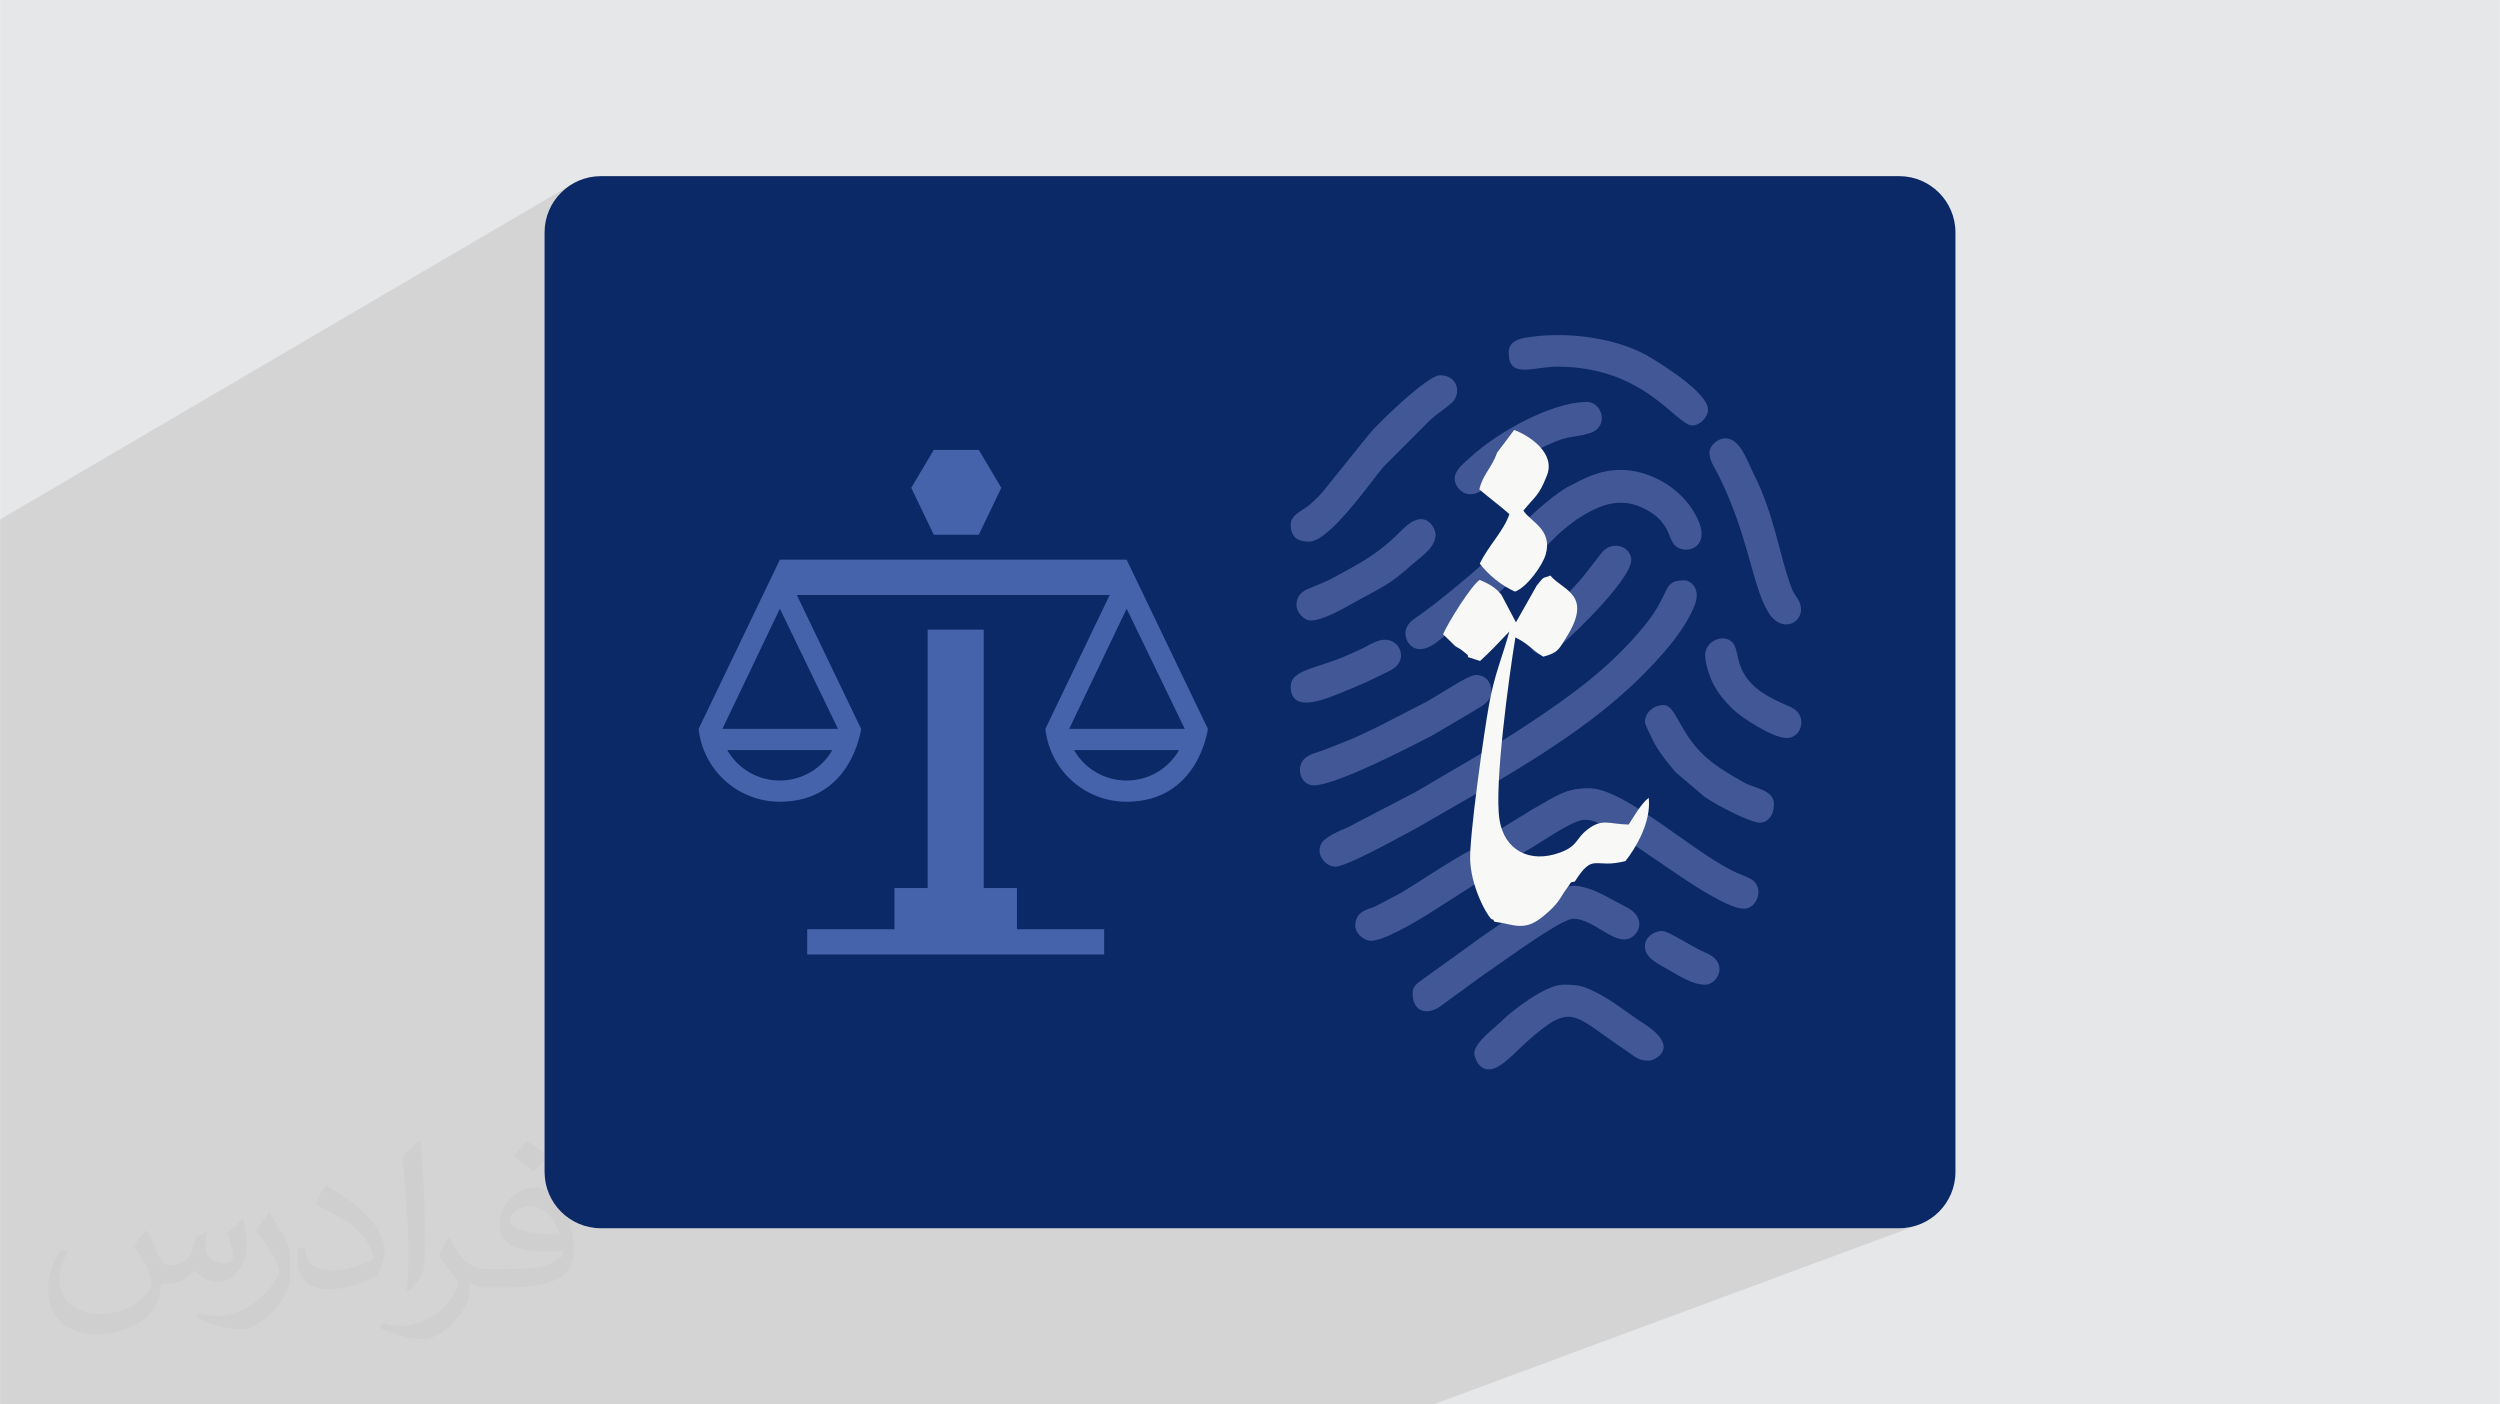
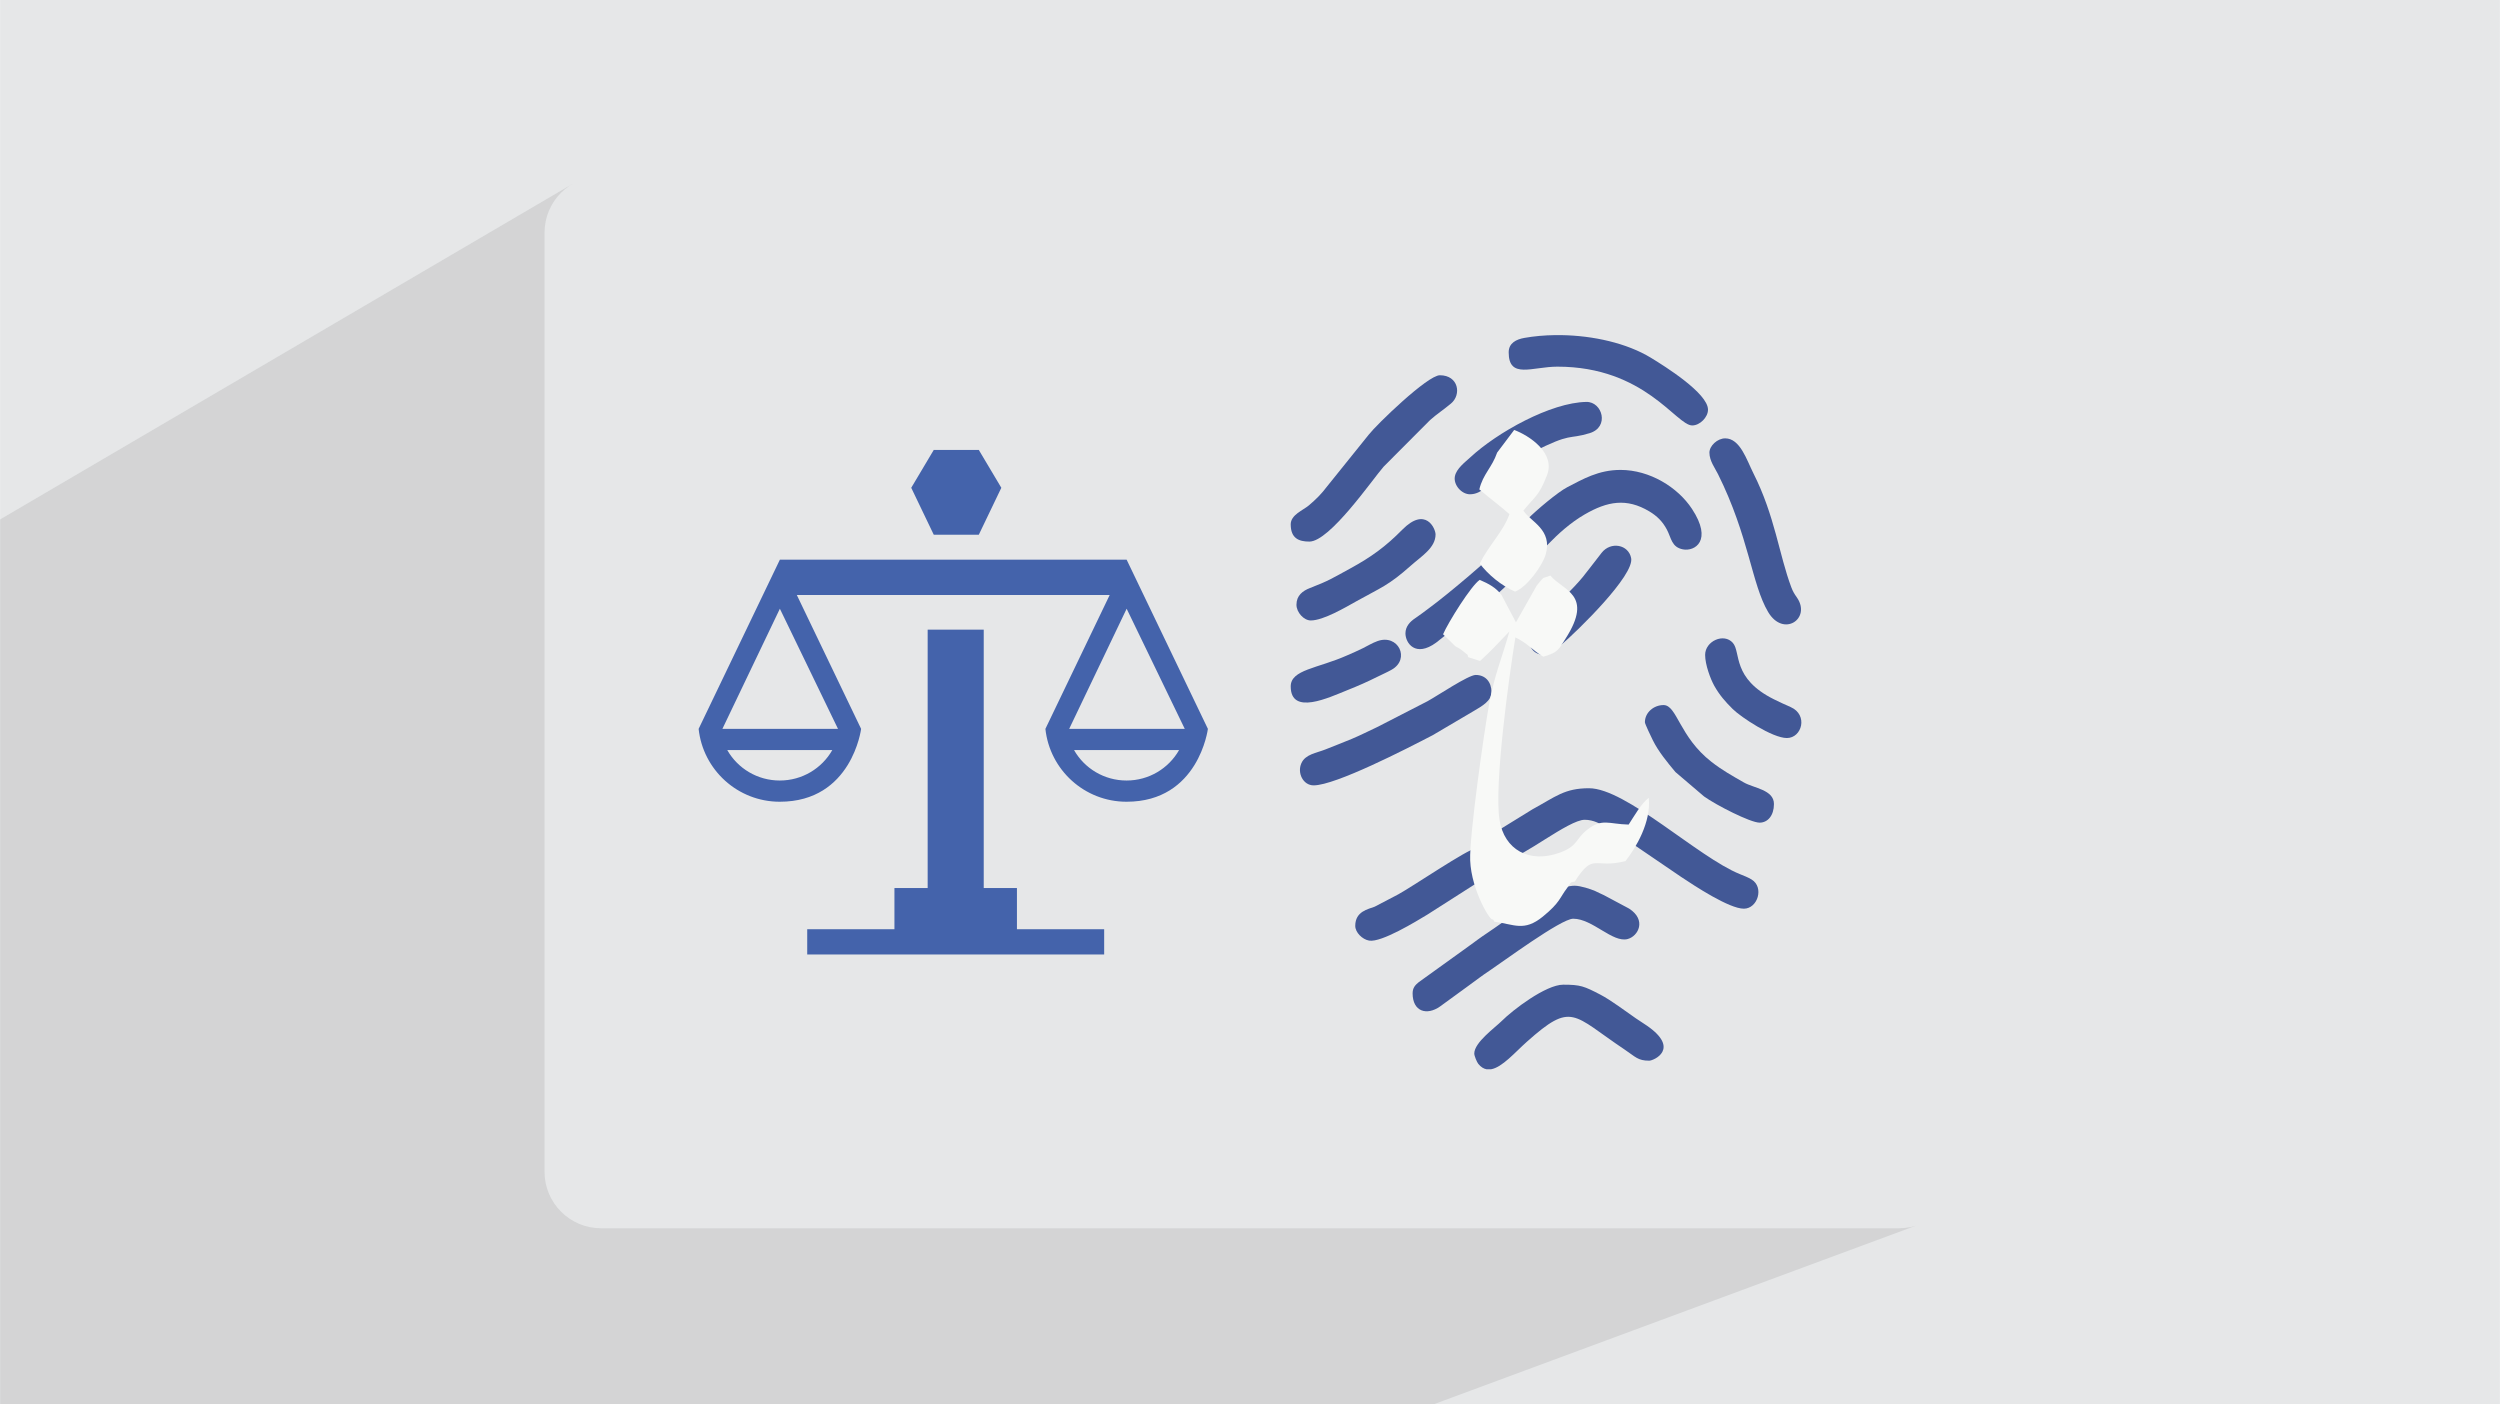
<svg xmlns="http://www.w3.org/2000/svg" xml:space="preserve" width="3.708in" height="2.083in" version="1.1" style="shape-rendering:geometricPrecision; text-rendering:geometricPrecision; image-rendering:optimizeQuality; fill-rule:evenodd; clip-rule:evenodd" viewBox="0 0 3708.33 2083.33">
  <defs>
    <style type="text/css">
   
    .fil2 {fill:#0B2967}
    .fil4 {fill:#425896}
    .fil0 {fill:#E6E7E8}
    .fil5 {fill:#F8F9F7}
    .fil6 {fill:#4463AB;fill-rule:nonzero}
    .fil3 {fill:#373435;fill-opacity:0.031}
    .fil1 {fill:#373435;fill-opacity:0.102}
   
  </style>
  </defs>
  <g id="Layer_x0020_1">
    <polygon class="fil0" points="-0,0 3708.33,0 3708.33,2083.33 -0,2083.33 " />
    <polygon class="fil1" points="2126.2,2083.33 -0,2083.33 -0,770.56 851.48,271.43 844.59,275.62 838.16,280.44 832.22,285.85 826.81,291.79 821.99,298.22 817.8,305.11 814.27,312.41 811.44,320.08 809.38,328.07 808.11,336.35 807.67,344.86 807.67,1738.47 808.11,1746.98 809.38,1755.25 811.44,1763.24 814.27,1770.91 817.8,1778.21 821.99,1785.1 826.81,1791.54 832.22,1797.48 838.16,1802.88 844.59,1807.7 851.48,1811.9 858.78,1815.43 866.45,1818.25 874.44,1820.32 882.72,1821.59 891.23,1822.02 2817.11,1822.02 2825.62,1821.59 2833.89,1820.32 2841.88,1818.25 2849.55,1815.43 " />
-     <path class="fil2" d="M891.23 261.3l1925.87 0c46.14,0 83.56,37.42 83.56,83.56l0 1393.6c-0,46.14 -37.42,83.56 -83.56,83.56l-1925.87 0c-46.13,-0 -83.55,-37.42 -83.55,-83.56l-0.01 -1393.59c0.01,-46.14 37.43,-83.56 83.57,-83.56z" />
-     <path class="fil3" d="M216.87 1825.52c7.08,10.73 11.67,21.04 16.15,32.5 3.33,6.67 5.1,18.96 20.73,18.96 4.58,0 11.15,-1.35 16.98,-4.58 6.56,-3.44 11.56,-8.65 14.17,-16.56l6.25 -21.04 15.21 -7.5 1.04 1.04c-2.08,7.92 -2.6,15.52 -2.6,21.46 0,17.6 15.21,24.27 27.29,24.27 7.08,0 13.44,-3.44 13.44,-9.9 0,-8.33 -3.54,-22.5 -8.13,-35.21 7.08,-7.08 14.17,-14.17 22.29,-19.9l1.25 0.63c3.54,15 5.52,29.79 5.52,39.69 0,9.69 -4.27,20.42 -7.81,27.4 -7.29,13.75 -20.21,24.69 -35.83,24.69 -11.87,0 -25.1,-5.94 -34.17,-16.98l-0.52 0c-8.54,10.63 -21.77,20.21 -42.92,20.21l-6.56 0c-1.04,13.96 -4.06,23.85 -8.65,32.71 -12.6,24.58 -50,41.98 -85.21,41.98 -48.96,0 -73.54,-28.23 -73.54,-65.83 0,-23.23 7.6,-44.79 19.27,-60.1l9.58 3.96c-7.29,13.96 -12.19,27.08 -12.19,40 0,35.21 28.65,51.98 61.67,51.98 30.63,0 68.54,-19.48 75.42,-42.08 -2.6,-24.69 -11.87,-36.25 -26.04,-58.75 4.27,-7.5 9.79,-15 16.67,-23.02l1.25 0 0 0 0 0 -0.01 -0.04 0 0 0 0 0 0 0 0zm564.69 -132.5c10.31,6.46 20.42,14.06 30.31,22.81 -5.52,7.81 -12.4,14.9 -20.94,21.15 -9.9,-8.02 -19.79,-14.9 -29.9,-22.19 6.87,-7.71 13.65,-15.1 20.52,-21.77l0 0 0 0 0 0 0 0 0 0 0.01 0zm5.31 96.25c-16.67,0 -30.31,10.94 -30.31,19.06 0,17.4 33.33,22.81 73.23,22.6 -5,-20.42 -22.5,-41.67 -42.92,-41.67l0 0.01 0 0 0 0 0 0 0 0zm-37.4 93.13c21.67,0 40.63,-0.63 55.1,-4.27 16.15,-4.06 29.79,-12.19 29.79,-17.81 0,-1.46 0,-3.23 -0.52,-4.69 -9.06,0.83 -19.48,0.83 -28.54,0.83 -29.37,0 -51.87,-6.67 -60.73,-23.13 -2.19,-4.58 -3.75,-9.69 -3.75,-15.52 0,-15.94 6.87,-31.46 18.96,-42.19 10.1,-8.85 21.25,-14.37 32.6,-14.37 20.52,0 36.87,16.46 48.33,42.4 6.25,14.17 10.52,30.52 10.52,51.15 0,13.75 -3.75,25.31 -12.29,33.85 -15.94,15.42 -45.31,21.25 -90.31,21.25l-20.42 0 0 0 -5.31 0c-11.15,0 -19.17,-1.98 -25.52,-6.87l-1.04 0c0.31,2.6 0.52,5.1 0.52,7.5 0,10.1 -3.33,23.02 -10.1,33.33 -20,29.69 -41.67,42.6 -60.42,42.6 -18.96,0 -42.19,-7.29 -63.13,-16.77l3.75 -7.29c6.77,2.81 16.15,4.69 29.06,4.69 33.85,0 78.33,-32.5 83.85,-64.27 -1.25,-2.6 -3.54,-6.04 -6.77,-9.69 -9.9,-11.77 -16.15,-21.56 -21.98,-31.87 5,-9.9 9.58,-17.81 13.85,-25l1.77 -0.21c14.48,29.48 27.6,46.35 56.87,46.35l4.58 0 0 0 21.25 0 0 0 0 0 0 0 0 0 0 0 0.04 0 0 0 0 0 0 0 -0 0zm-146.67 31.15c2.5,-13.54 2.71,-28.75 2.71,-42.92l0 -21.04c0,-39.27 -5,-96.35 -9.06,-133.54 7.08,-7.6 16.98,-16.56 24.79,-22.6l2.29 0.63c5.31,46.77 6.56,100.94 6.56,151.04 0,13.13 -0.52,25.94 -1.77,35.31 -0.73,11.87 -7.6,20.83 -22.29,34.58l-3.23 -1.46zm-150.94 -61.98c0.73,18.44 9.79,32.92 41.46,32.92 19.69,0 36.35,-5.1 54.79,-13.85 3.33,-1.46 5.1,-3.44 5.1,-5.1 0,-11.56 -8.85,-26.87 -23.75,-40.83 -14.48,-13.13 -33.65,-24.69 -51.56,-32.4 -6.15,-2.6 -8.13,-5.31 -8.13,-7.92 0,-5.31 7.08,-16.46 12.92,-24.48l1.98 -0.21c20.52,10.73 43.44,26.67 60.42,44.37 15.42,16.35 25,32.92 25,50.94 0,13.33 -4.06,25.83 -10.63,37.5 -22.5,11.35 -46.46,20 -70.21,20 -28.85,0 -48.54,-13.54 -48.54,-45.31 0,-3.44 0,-8.75 1.25,-15.63l9.9 0 0 0 0 0 0 0 0 0 0 0 -0.01 0 0 0 0 0 0 0 0 0zm-52.19 -52.4l17.92 28.96c6.56,10.73 12.71,22.4 12.71,40.83l0 23.54c0,19.06 -12.19,39.48 -31.87,59.69 -15.42,13.65 -29.06,19.48 -41.67,19.48 -18.75,0 -40.21,-5.83 -65,-16.46l2.81 -7.29c7.81,2.08 16.87,3.85 28.02,3.85 35.63,-0.21 72.08,-26.25 88.75,-58.02 1.98,-3.65 2.71,-7.08 2.71,-9.48 0,-3.65 -1.98,-7.71 -3.54,-11.35 -9.06,-17.08 -19.17,-32.71 -30.31,-47.19 5.83,-9.17 11.67,-18.02 18.02,-26.77l1.46 0.21 0 0 0 0 0 0 0 0 0 0 -0.01 0 0 0 0 0 0 0 0 0z" />
    <g id="_2419470985552">
      <g id="_2474014253808">
        <g>
-           <path class="fil4" d="M2499.54 860.86c-35.55,0 -19.03,17.26 -61.19,68.56 -48.64,59.18 -104.11,99.77 -166.83,141.6 -56.63,37.77 -113.19,69.16 -170.97,103.44l-102.11 53.18c-11.48,4.74 -32.93,13.83 -38.32,23.46 -8.91,15.96 5.35,34.28 20.62,34.55 14.83,0.27 82.8,-36.96 102.58,-47.58 8.1,-4.35 13.58,-7.12 20.67,-11.24 110.55,-64.2 240.37,-133.15 330.15,-222.92 28.75,-28.75 63.68,-66.24 79.48,-105.61 10.87,-27.07 -8.3,-37.44 -14.08,-37.44l0 -0.01z" />
          <path class="fil4" d="M2084.75 939.56c0,14.27 14.84,36.25 45.59,13.69l87.78 -69.63c17.82,-15.07 35.01,-34.2 48.7,-44.89 10.17,-7.94 41.18,-50.95 83.89,-75.65 33.84,-19.58 62.17,-24.58 95.82,-4.48 11.24,6.71 19.69,14.94 26.09,27.09 6.68,12.67 6.81,25.98 23.8,29.27 17.36,3.34 44.63,-12.6 13.39,-60.07 -21.22,-32.24 -62.81,-57.8 -105.99,-57.8 -32.76,0 -55.89,13.74 -78.74,25.49 -14.2,7.3 -46.4,34.52 -59.03,47.32l-33.98 36.21c-25.18,25.48 -84.15,75.37 -113.61,96.98 -7.16,5.25 -11.89,9.06 -19.72,14.31 -6.93,4.65 -13.98,11.78 -13.98,22.18l0.02 0z" />
          <path class="fil4" d="M2216.63 1248c0,16.55 11.61,25.53 21.28,25.53 18.61,0 88.89,-57.44 112.74,-57.44 13.53,0 23.51,6.41 33.35,11.33 6.87,3.43 8.55,4.61 14.71,8.69l94.89 64.65c19.97,13.31 71.28,47.22 93.17,47.22 20.48,0 30.48,-31.76 11.43,-43.33 -5.31,-3.24 -11.68,-5.67 -17.5,-8.02 -61.9,-25.03 -168.63,-127.33 -223.65,-127.33 -36.42,0 -49.61,12.66 -83.69,31.17l-47.36 29.21c-4.86,3.52 -9.34,10.91 -9.34,18.31l-0.02 0.01z" />
          <path class="fil4" d="M2095.38 1473.48c0,27.3 21.14,33.43 40.78,19.5l43.08 -31.37c10.57,-7.65 19,-14.25 29.72,-21.33 19.09,-12.6 106.56,-77.42 124.66,-77.42 28.85,0 58.52,36.27 80.94,30.09 15.64,-4.3 28.15,-28.14 2.07,-45.04l-37.44 -19.99c-5.67,-2.33 -7.65,-3.82 -13.01,-6.13 -7.04,-3.02 -21.63,-7.86 -30.43,-7.86 -35.45,0 -104.04,53.28 -129.75,70.19 -9.8,6.45 -18.5,13.1 -28.55,20.37l-72.99 52.52c-4.99,4.14 -9.07,8.14 -9.07,16.46l0.01 0.01z" />
          <path class="fil4" d="M1914.57 777.89c0,20.91 12.34,25.52 27.65,25.52 30.21,0 93.25,-91.72 110.13,-111.08l69.01 -69.25c5.87,-5.12 8.86,-7.43 15.35,-12.3 5.62,-4.23 10.29,-7.75 15.54,-12.11 16.07,-13.31 11.29,-42 -16.47,-42 -18.22,0 -94,73.28 -105.46,88.11l-61.65 76.61c-8.44,11.29 -16.54,19.26 -27.07,28.24 -8.65,7.37 -27.05,13.96 -27.05,28.26l0.02 0z" />
          <path class="fil4" d="M2186.85 1562.82c0,3.57 3.91,12.79 5.95,15.32 3.85,4.77 7.99,7.28 12.35,8.07l6.48 0c16.62,-2.76 35.6,-25.13 53.39,-40.97 67.22,-59.89 67.32,-40.19 144.76,11.63 16.46,11.02 19.67,16.57 36.61,16.57 6.47,0 46.55,-17.44 -3.39,-51.92 -6.24,-4.31 -10.39,-6.71 -16.63,-11.03 -15.02,-10.4 -37.14,-27.05 -52.29,-34.93 -24.45,-12.71 -29.66,-14.86 -55.34,-14.86 -25.68,0 -74.82,37.52 -90.97,53.68 -10.08,10.09 -40.91,31.94 -40.91,48.43l-0 0z" />
          <path class="fil4" d="M2237.9 522.64c0,40.19 34.89,21.28 72.32,21.28 129.69,0 176.25,87.21 199.96,87.21 11.3,0 23.4,-12.09 23.4,-23.4 0,-24.44 -64.57,-64.75 -84.67,-76.99 -35.66,-21.72 -85.67,-32.96 -133.46,-33.62l-8.69 0c-15.75,0.21 -31.14,1.58 -45.57,4.14 -12.02,2.13 -23.28,7.64 -23.28,21.38l0 0z" />
          <path class="fil4" d="M1948.6 1165.04c32.3,0 137.88,-54.28 176.59,-74.43l62.89 -37.08c9.41,-5.73 24.29,-13.53 24.29,-26.76 0,-15.06 -8.79,-25.52 -23.4,-25.52 -10.92,0 -56.51,30.78 -71.59,39.02l-74.47 38.26c-12.79,5.91 -24.74,12.14 -37.74,17.56 -13.92,5.8 -26.22,10.49 -39.51,15.8 -12.94,5.17 -29.21,6.88 -35.24,20.17 -6.61,14.53 2.5,32.99 18.2,32.99l-0.01 -0.01z" />
          <path class="fil4" d="M2535.7 671.54c0,12.06 8.22,22.77 12.76,31.9 46.02,92.46 49.79,162.97 74.29,204.37 22.7,38.35 64.48,9.83 42.72,-21.46 -3.84,-5.53 -5.8,-8.5 -8.29,-15.11 -18.15,-48.15 -24.36,-106.05 -56.28,-169.2 -9.88,-19.57 -19.56,-51.77 -41.82,-51.77 -11.38,0 -23.4,10.92 -23.4,21.28l0.02 -0.01z" />
          <path class="fil4" d="M2439.98 1071.45c0,2.46 9.58,22.26 11.71,26.57 8.39,16.97 21.58,32.87 33.57,47.25l42.49 36.22c17.59,12.67 68.71,38.86 82.39,38.86 12.08,0 21.27,-10.61 21.27,-27.65 0,-21.19 -29.8,-23.48 -44.61,-31.97 -17.33,-9.94 -32.11,-18.11 -48.12,-30.59 -47.66,-37.11 -51.08,-84.22 -71.06,-84.22 -14.42,0 -27.65,10.9 -27.65,25.53l0 0.01z" />
          <path class="fil4" d="M2180.47 733.23c17.72,0 27.96,-15.59 47.29,-31.42 12.4,-10.15 30.73,-23.52 45.57,-31.01 59.27,-29.91 51.61,-18.2 84.56,-28.19 30,-9.08 19,-46.78 -4.71,-46.4 -52.96,0.87 -132.28,45.23 -172.19,82.21 -7.47,6.92 -20.78,16.73 -22.91,28.3 -2.34,12.7 9.99,26.52 22.41,26.52l-0.01 0z" />
          <path class="fil4" d="M1923.07 897.01c0,11.38 10.93,23.4 21.28,23.4 18.68,0 51.35,-19.37 67.39,-28.33 36.78,-20.55 47.59,-23.23 81.02,-53 15.81,-14.08 36.66,-26.37 36.66,-46.3 0,-8.65 -14.75,-42.09 -49.46,-6.92 -24.77,25.09 -45.81,40.33 -76.76,57.25 -27.54,15.04 -31.83,18.27 -60.13,29.21 -10.65,4.12 -19.98,11.04 -19.98,24.69l-0.02 -0.01z" />
          <path class="fil4" d="M2010.3 1373.5c0,9.62 10.36,20.08 20.59,21.83 18.22,3.13 70.56,-29.03 86.17,-38.44l77.88 -49.75c7.43,-4.91 19.57,-11.53 19.57,-22.98 0,-17.87 -9.78,-25.52 -25.53,-25.52 -10.51,0 -94.49,57.03 -114.87,68.07l-34.91 18.27c-9.56,3.76 -28.91,6.77 -28.91,28.52l-0 0z" />
          <path class="fil4" d="M2267.68 945.94c0,15.49 8.34,25.53 23.4,25.53 11.78,0 17.31,-8.54 24.03,-14.25 25.08,-21.29 109.37,-103.65 104.48,-129.26 -3.87,-20.23 -30.25,-25.2 -43.81,-7.91 -29.78,37.96 -24.67,34.41 -60.81,71.07 -4.08,4.14 -4.21,5.05 -7.75,9.28 -3.73,4.47 -4.83,4.35 -9.11,7.9 -8.55,7.06 -30.43,26.3 -30.43,37.64l0 0z" />
          <path class="fil4" d="M2529.32 971.46c0,14.55 7.94,35.87 13.61,45.94 7.84,13.92 16.49,23.7 27.3,34.39 12.14,12.03 58.88,43.03 80.35,43.03 22.27,0 32.06,-34.28 5.55,-45.96 -10.03,-4.43 -15.92,-7.11 -24.69,-11.47 -62.63,-31.1 -48.74,-69.62 -60.96,-83.69 -13.24,-15.25 -41.15,-2.68 -41.15,17.75l-0.01 0z" />
          <path class="fil4" d="M1914.57 1018.27c0,43.72 57.03,16.33 84.17,5.47 16.4,-6.56 28.99,-12.07 44.17,-19.66 7.65,-3.83 13.97,-6.45 21.33,-10.57 28.2,-15.81 9.85,-53.68 -21.1,-42.43 -7.47,2.7 -14.32,6.86 -21.5,10.47 -8.69,4.37 -14.26,6.59 -23.38,10.65 -43.72,19.49 -83.69,21 -83.69,46.08l0 -0.01z" />
-           <path class="fil4" d="M2439.98 1403.28c0,18.46 19.61,26.26 34.94,35.26 17.29,10.16 36.26,22.17 54.41,22.17 18.27,0 36.81,-32.52 0.62,-47.43 -20.47,-8.44 -54.13,-32.07 -64.12,-32.18 -13.51,-0.14 -25.85,10.15 -25.85,22.17l0 0.02z" />
        </g>
        <g>
          <path class="fil5" d="M2158.63 958.53c4.32,2.74 6.87,3.44 11.3,7.2 13.36,11.36 4.6,1.95 8.07,9.19l17.4 5.59c7.93,-7.37 13.59,-12.56 19.69,-18.91l23.81 -24.85c-10.86,39.65 -21.88,62.98 -30.06,108 -7.46,41.02 -29.49,195.87 -28.05,231.55 1.82,45.34 31.1,92.16 33.37,87.46 0.42,-0.89 1.74,2.31 2.54,3.53 29.23,3.69 43.8,15.37 71.96,-7.66 25.96,-21.25 24.6,-27.64 36.17,-42.69 6.65,-8.64 2.76,-7.7 11.18,-9.25 28.22,-44.34 28.55,-18.07 75.22,-30.43 15.14,-19.19 38.37,-57.88 34.44,-93.74 -11.13,8.17 -22.54,28.75 -29.8,39.67 -30.03,-0.68 -39.26,-9.87 -61.78,7.91 -17.13,13.52 -13.55,23.94 -40.04,33.63 -45.85,16.76 -82.7,-4.43 -89.72,-48.4 -8.22,-51.45 14.15,-213.33 23.56,-270.84 21.39,10.89 23.42,18.02 41.38,28.64 22.1,-5.92 23.14,-11.4 32.93,-26.63 42.49,-66.17 -4.05,-71.14 -22.46,-93.76 -12.36,5.49 -7.3,-1.1 -20.15,14.81l-30.89 54.62 -21.54 -40.75c-8.35,-10.81 -18.68,-16.43 -32.2,-22.22 -12.68,8.34 -46.74,63.02 -54.4,80.7 6.09,6.08 9.85,9.08 18.08,17.67l-0.01 -0.01z" />
-           <path class="fil5" d="M2220.8 671.36c-7.92,22.81 -20.95,31.69 -26.44,54.65 17.74,14.93 29.35,23.3 44.67,36.68 -8.96,25.77 -30.77,46.26 -44.04,73.37 12.54,16.39 31.67,32.45 52.35,41.57 18.09,-6.85 40.7,-38.96 45.37,-54.83 10.99,-37.37 -22.93,-49.14 -33,-65.35 17.63,-21.63 23.1,-22 34.37,-50.83 15.09,-34.28 -26.43,-60.91 -48.03,-68.8l-25.25 33.54 -0 0z" />
+           <path class="fil5" d="M2220.8 671.36c-7.92,22.81 -20.95,31.69 -26.44,54.65 17.74,14.93 29.35,23.3 44.67,36.68 -8.96,25.77 -30.77,46.26 -44.04,73.37 12.54,16.39 31.67,32.45 52.35,41.57 18.09,-6.85 40.7,-38.96 45.37,-54.83 10.99,-37.37 -22.93,-49.14 -33,-65.35 17.63,-21.63 23.1,-22 34.37,-50.83 15.09,-34.28 -26.43,-60.91 -48.03,-68.8z" />
        </g>
      </g>
      <g>
        <polygon class="fil6" points="1508.44,1317.34 1459.17,1317.34 1459.17,934.04 1376,934.04 1376,1317.34 1326.71,1317.34 1326.71,1378.45 1197.33,1378.45 1197.33,1415.91 1637.83,1415.91 1637.83,1378.45 1508.44,1378.45 " />
        <path class="fil6" d="M1585.92 1081.24l85.26 -178.24 86.22 178.24 -171.49 0zm85.14 76.61c-33.2,0 -62.42,-17.96 -77.9,-45.13l155.78 0c-15.49,27.17 -44.69,45.13 -77.89,45.13zm-599.56 -76.61l85.26 -178.24 86.23 178.24 -171.49 0zm85.13 76.61c-33.19,0 -62.41,-17.96 -77.89,-45.13l155.78 0c-15.48,27.17 -44.7,45.13 -77.89,45.13zm514.55 -327.57l-514.42 0 -120.52 250.96c6.49,60.76 57.9,108.09 120.39,108.09 107.09,0 120.65,-108.09 120.65,-108.09l-95.38 -198.6 464.13 0 -95.38 198.6c6.5,60.76 57.91,108.09 120.41,108.09 107.08,0 120.65,-108.09 120.65,-108.09l-120.53 -250.96z" />
        <polygon class="fil6" points="1451.85,793.25 1485.28,723.59 1451.85,667.42 1385.05,667.42 1351.64,723.59 1385.05,793.25 " />
      </g>
    </g>
  </g>
</svg>